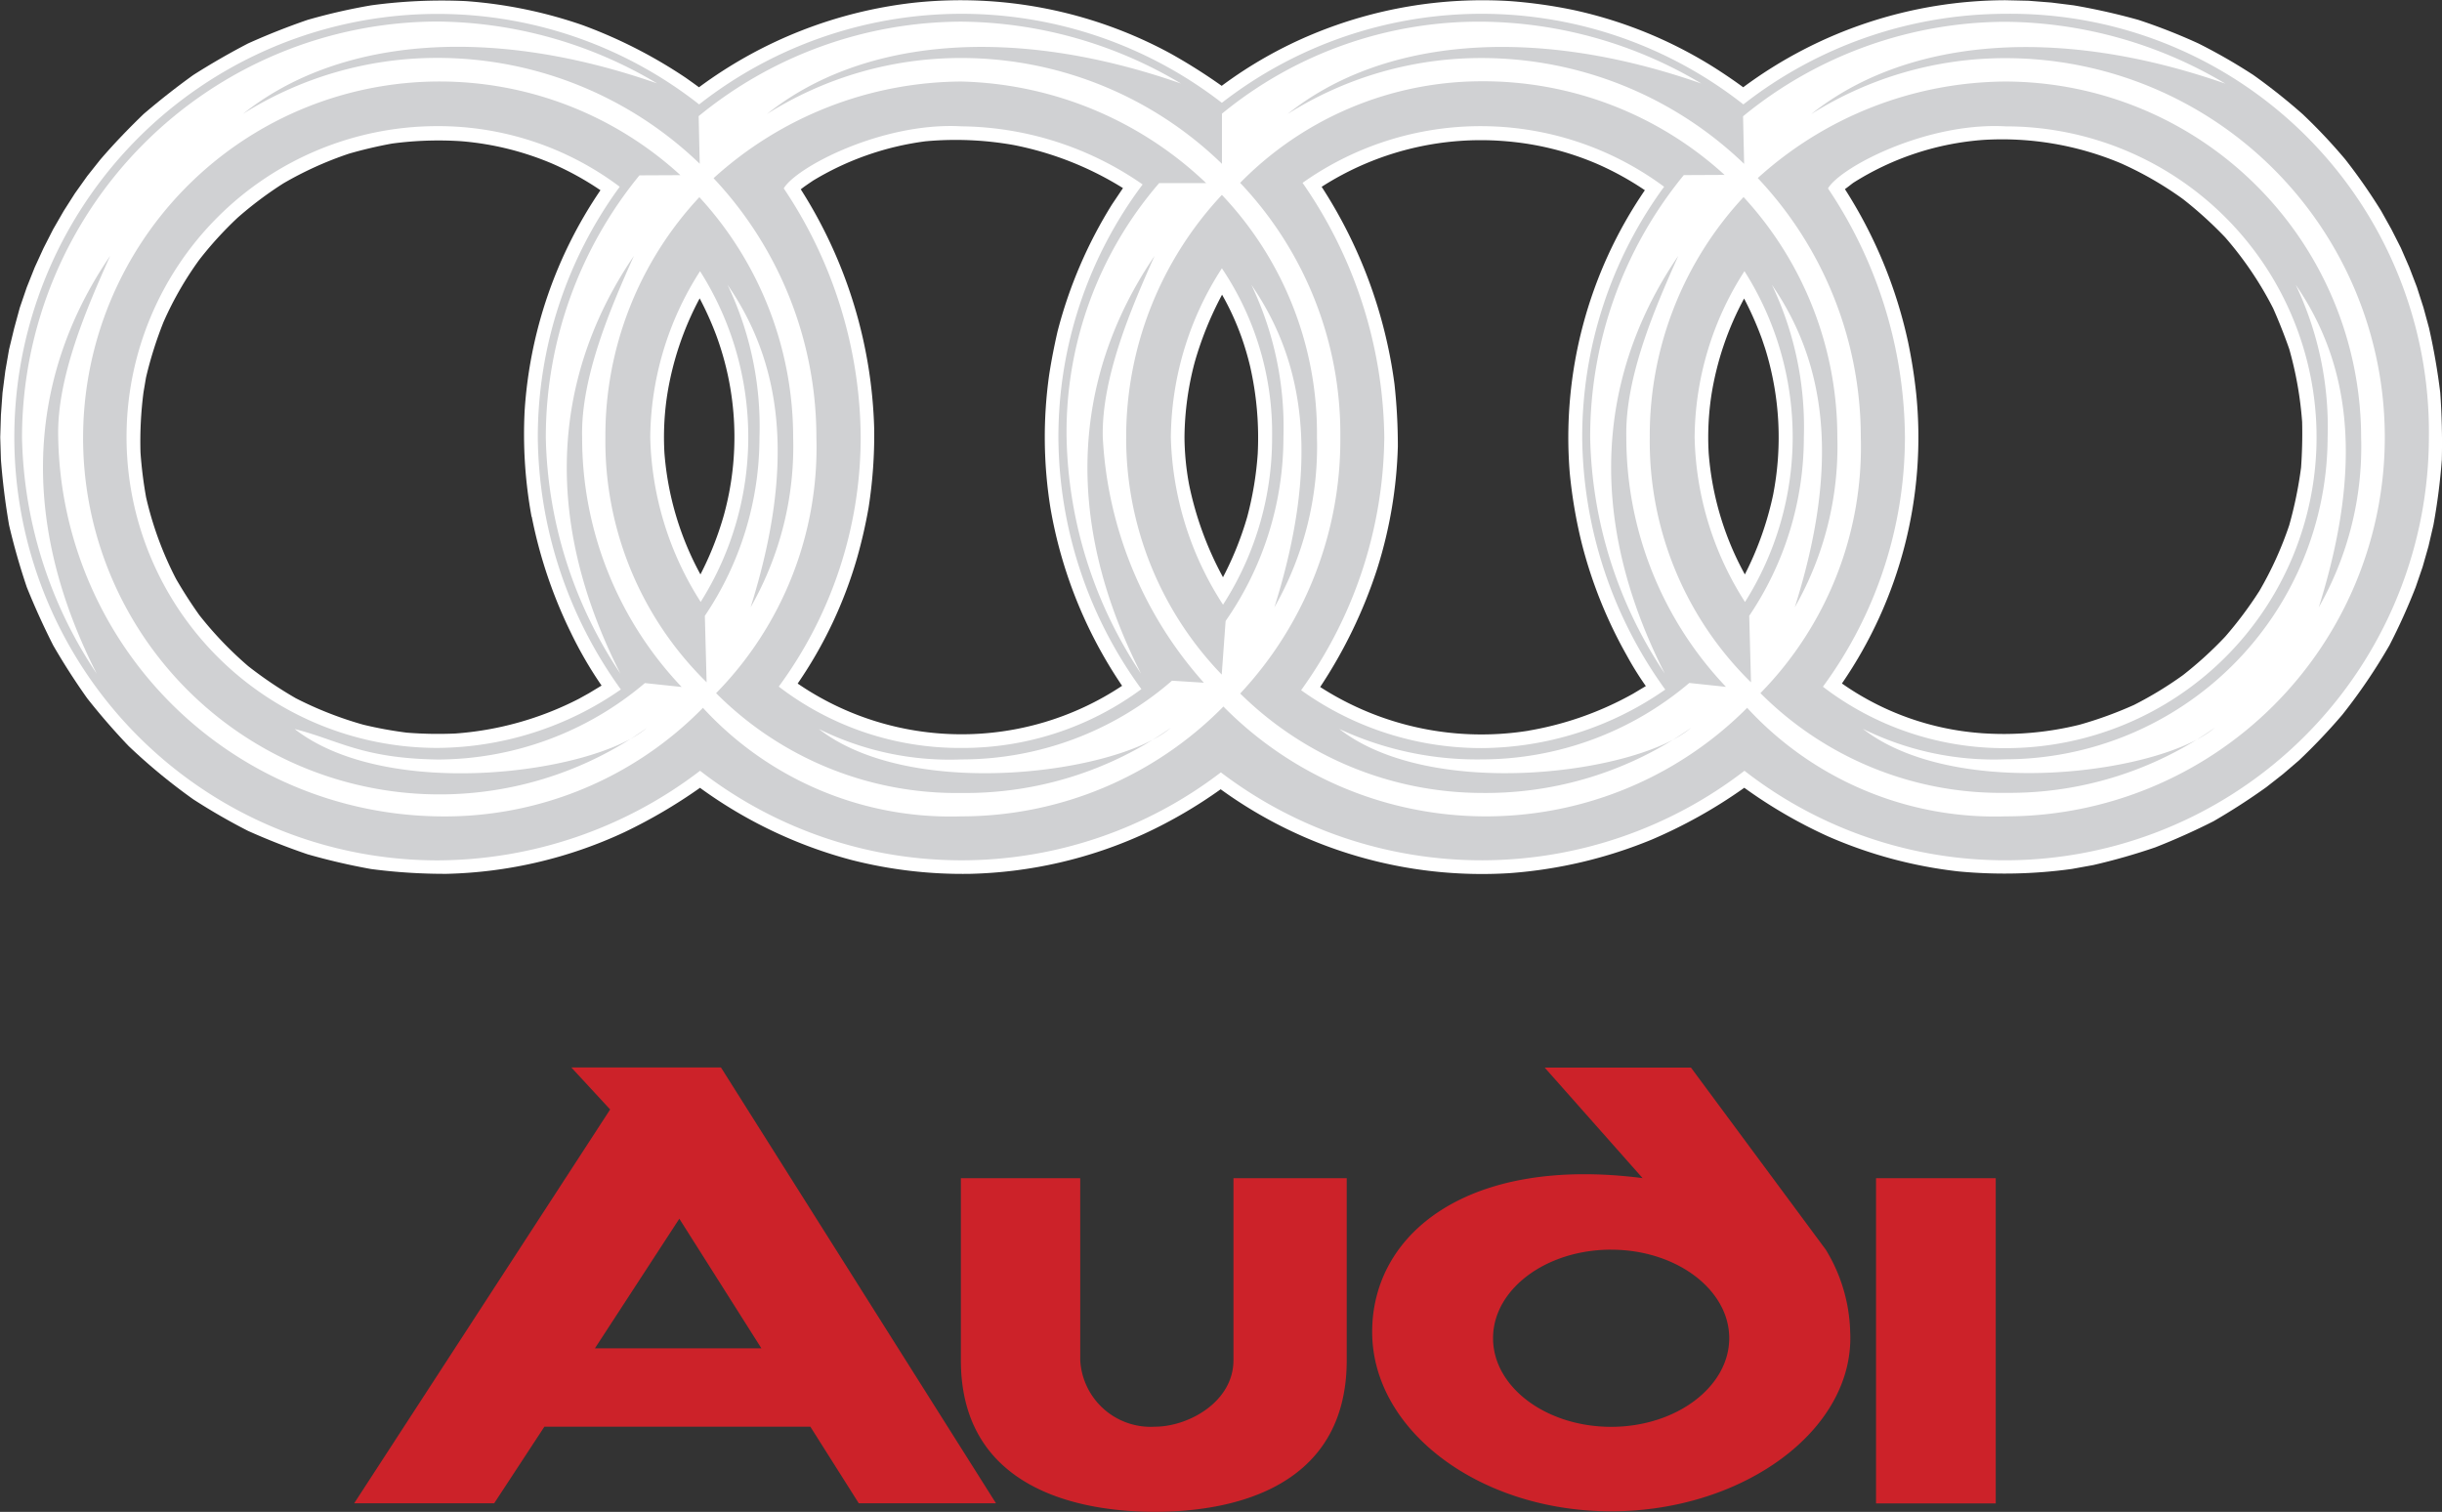
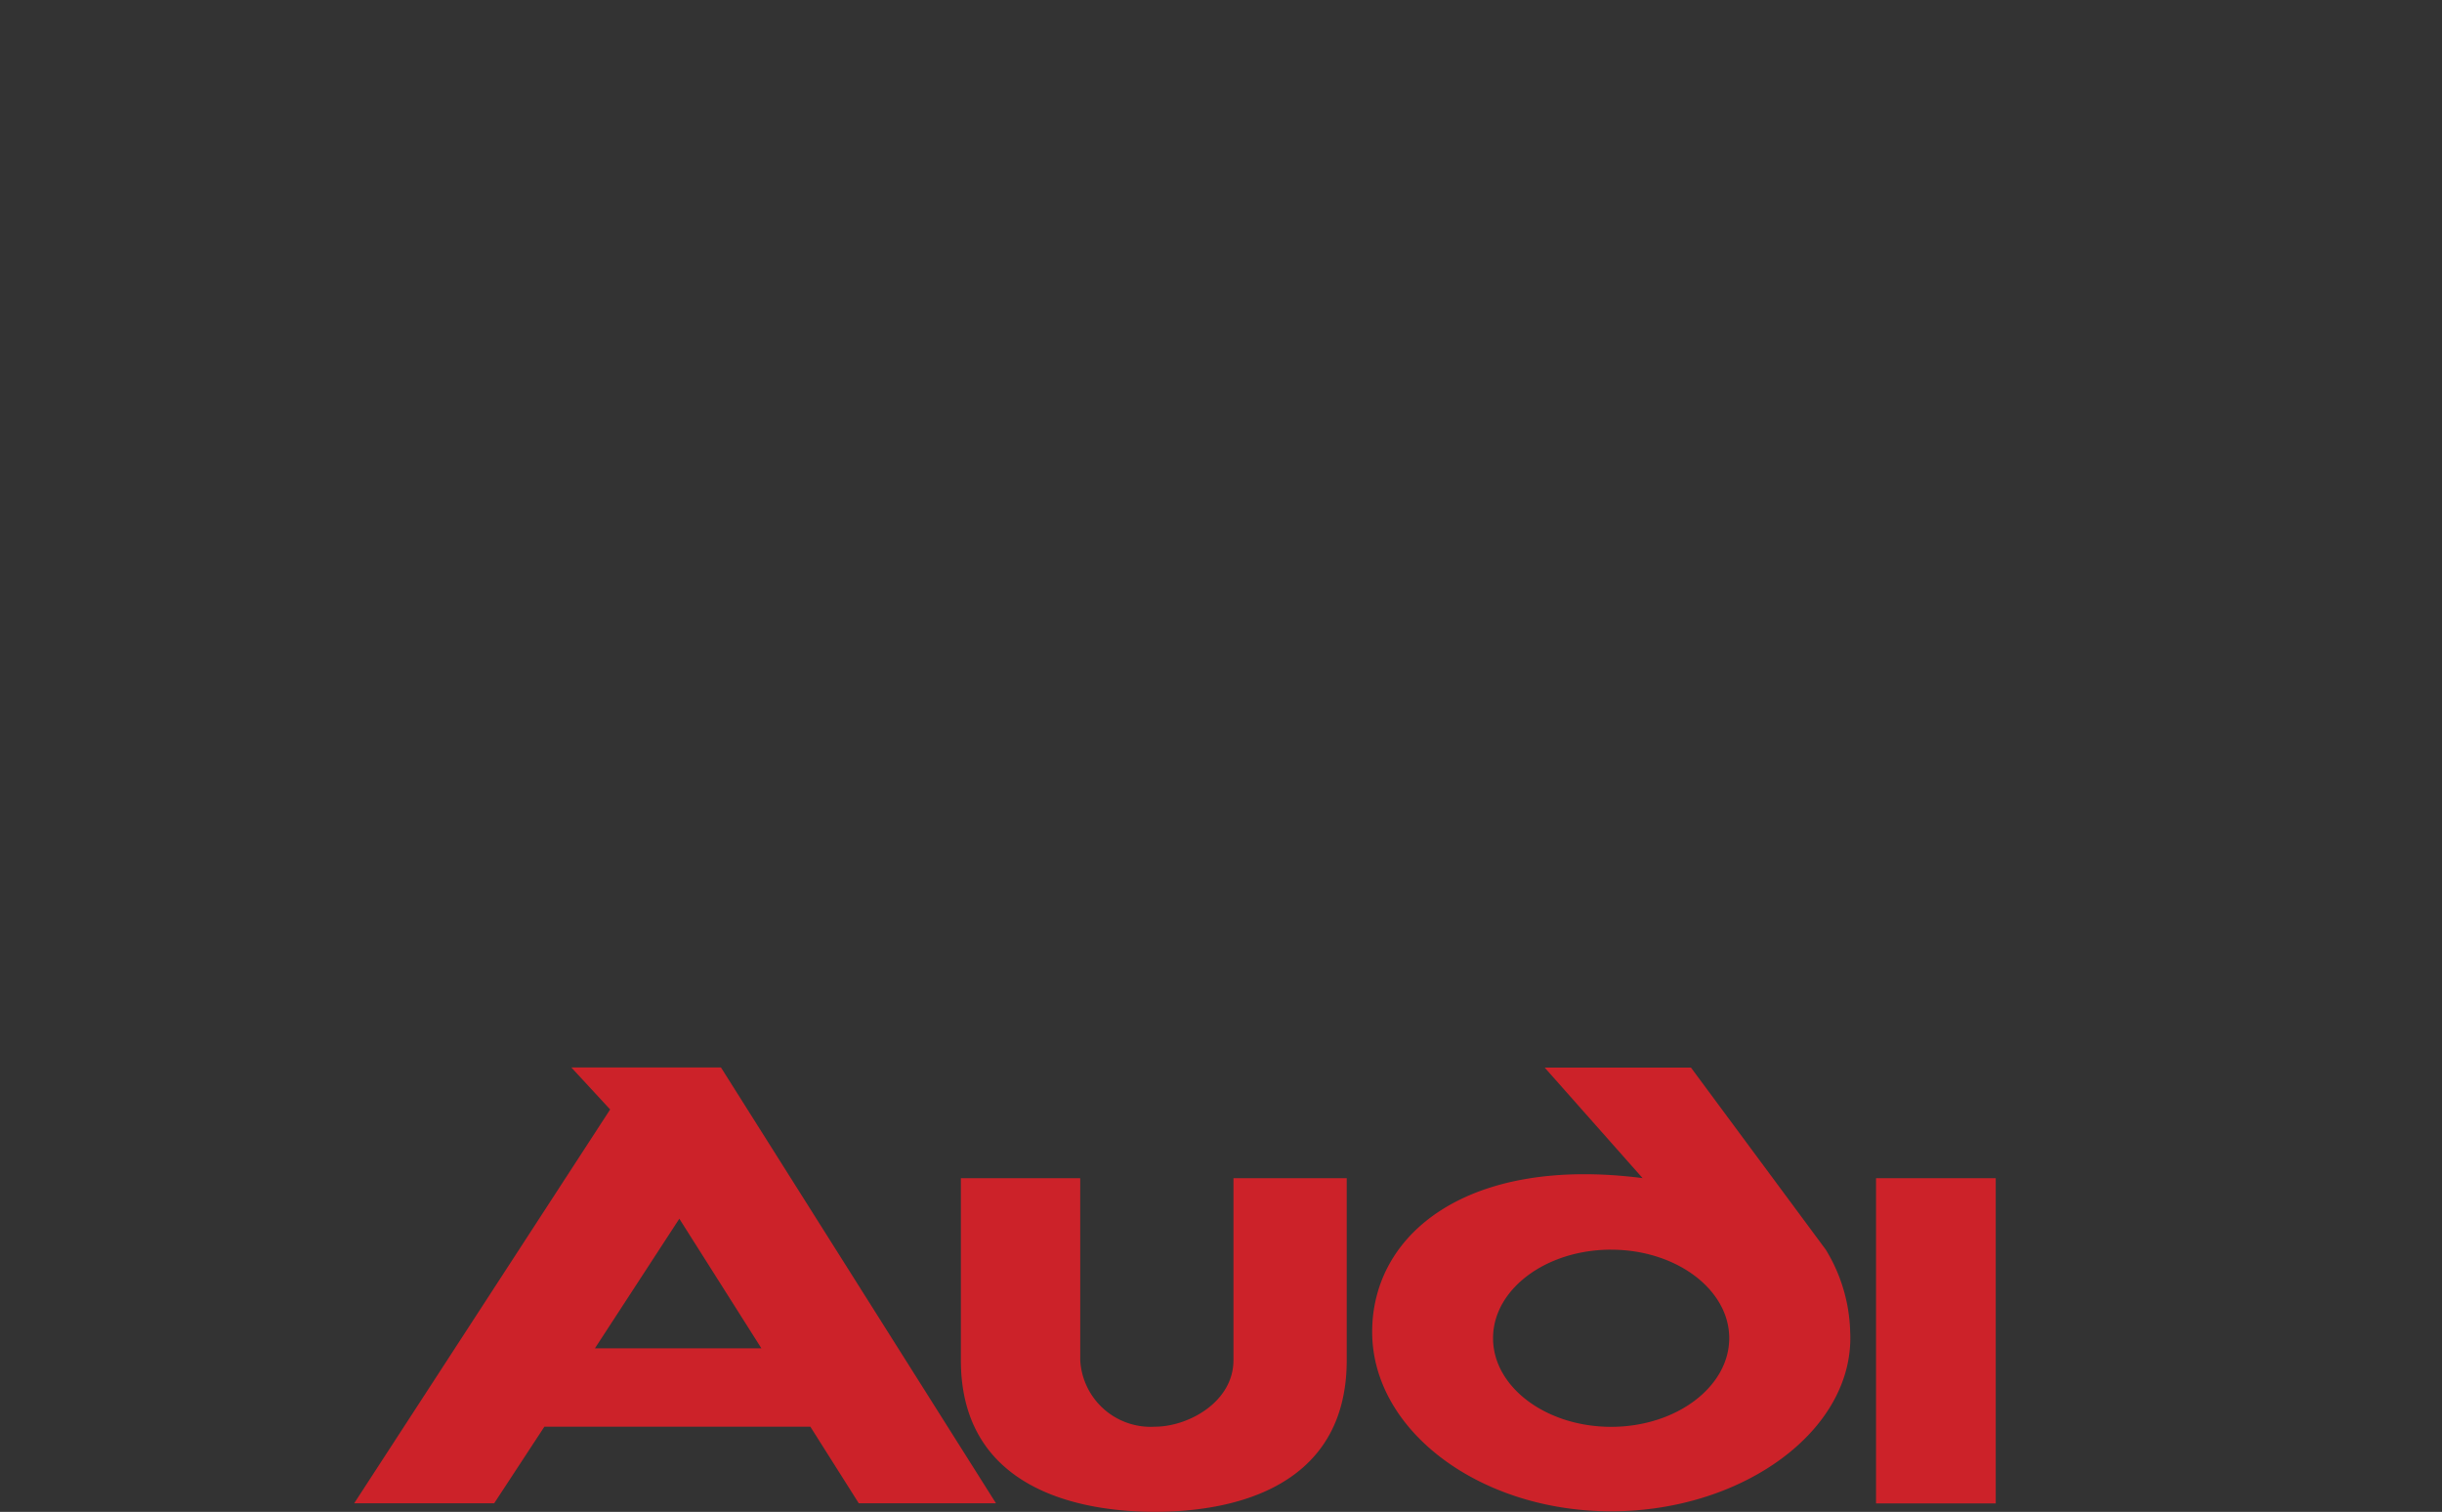
<svg xmlns="http://www.w3.org/2000/svg" width="87.214" height="53.999" viewBox="0 0 87.214 53.999">
  <rect x="0" y="0" width="87.214" height="53.999" fill="#333333" stroke="none" />
  <g id="audi-11" transform="translate(-10.255 -45.906)">
    <path id="Trazado_8899" data-name="Trazado 8899" d="M93.859,125.156V136.77H89.584V125.156Zm-13.736,2.552c2.318,0,4.218,1.419,4.218,3.16s-1.9,3.167-4.218,3.167-4.217-1.419-4.217-3.167S77.8,127.707,80.122,127.707Zm1.127-2.552-3.5-3.952h5.224l4.813,6.5a5.9,5.9,0,0,1,.874,2.939c.172,3.514-3.843,6.409-8.536,6.409s-8.536-2.881-8.536-6.409,3.444-6.295,9.663-5.49Zm-20.087,6.5a2.517,2.517,0,0,0,2.666,2.374c1.2,0,2.806-.887,2.806-2.374v-6.5H70.68v6.5c0,4.508-3.989,5.414-6.852,5.414s-6.928-.905-6.928-5.414v-6.5h4.262ZM48.332,121.2l9.822,15.566h-4.9l-1.729-2.735h-9.5l-1.793,2.735h-5L44.374,122.7,42.988,121.2Zm1.444,10.031H43.83l3.015-4.629Z" transform="translate(-12.328 -37.168)" fill="#cc2229" fill-rule="evenodd" />
-     <path id="Trazado_8900" data-name="Trazado 8900" d="M81.011,72.092a11.3,11.3,0,0,0,3.508-.3,14.038,14.038,0,0,0,1.951-.709,13.224,13.224,0,0,0,1.748-1.064,13.454,13.454,0,0,0,1.508-1.374,13.839,13.839,0,0,0,1.222-1.634,12.677,12.677,0,0,0,1.064-2.343,14.629,14.629,0,0,0,.424-2.065c.038-.55.051-1.083.038-1.628a13.023,13.023,0,0,0-.462-2.608q-.257-.733-.571-1.444a12.488,12.488,0,0,0-1.716-2.54,14.175,14.175,0,0,0-1.508-1.368A12.43,12.43,0,0,0,86,51.738a10.959,10.959,0,0,0-4.9-.836,10.064,10.064,0,0,0-4.655,1.532c-.095.069-.2.158-.3.227A16.631,16.631,0,0,1,78.4,58.121a18.439,18.439,0,0,1,.291,1.849,15.517,15.517,0,0,1-2.653,10.347,9.91,9.91,0,0,0,4.971,1.774ZM73.177,58a11.955,11.955,0,0,0-.633-1.431A10.806,10.806,0,0,0,71.379,60a10.036,10.036,0,0,0-.1,2.09,10.681,10.681,0,0,0,1.292,4.332,11.518,11.518,0,0,0,1.007-2.831,10.688,10.688,0,0,0-.28-5.231Zm-8.321,14a11.622,11.622,0,0,0,3.724-1.318l.455-.272a11.059,11.059,0,0,1-.684-1.1,16.273,16.273,0,0,1-1.609-4.015,17.423,17.423,0,0,1-.424-2.488A15.634,15.634,0,0,1,69,52.7a10.643,10.643,0,0,0-1.728-.95,10.413,10.413,0,0,0-3.242-.8,10.537,10.537,0,0,0-6.573,1.628,17.042,17.042,0,0,1,2.6,7.042,20.2,20.2,0,0,1,.121,2.229,15.97,15.97,0,0,1-.735,4.364,17.27,17.27,0,0,1-2.039,4.23,10.636,10.636,0,0,0,7.453,1.559ZM54.577,57.9a9.545,9.545,0,0,0-.677-1.469,12.19,12.19,0,0,0-.981,2.426,10.757,10.757,0,0,0-.361,2.66,9.537,9.537,0,0,0,.165,1.7,11.939,11.939,0,0,0,1.21,3.306,11.6,11.6,0,0,0,.867-2.16,11.922,11.922,0,0,0,.374-2.254,11.472,11.472,0,0,0-.273-3.122,10.5,10.5,0,0,0-.324-1.089Zm-6.547-.177A16.212,16.212,0,0,1,49.974,53.2l.336-.5.051-.076a11.6,11.6,0,0,0-3.907-1.539,11.852,11.852,0,0,0-3.142-.133,10.324,10.324,0,0,0-4.021,1.406c-.146.1-.3.2-.437.31a16.741,16.741,0,0,1,2.622,8.55,16.815,16.815,0,0,1-.2,2.818,17.851,17.851,0,0,1-.412,1.8,15.492,15.492,0,0,1-2.121,4.484A10.361,10.361,0,0,0,50.33,70.4a16.183,16.183,0,0,1-2.558-6.345,15.914,15.914,0,0,1-.044-4.781c.081-.52.182-1.032.3-1.545Zm-12.217.1a11.462,11.462,0,0,0-.57-1.26A10.933,10.933,0,0,0,34.085,60a9.967,9.967,0,0,0-.1,2.09,10.783,10.783,0,0,0,1.286,4.332,11.447,11.447,0,0,0,.836-2.115A10.5,10.5,0,0,0,35.814,57.824Zm-6.573,6.542a16.285,16.285,0,0,1-.247-3.806A15.79,15.79,0,0,1,31.7,52.7a10.611,10.611,0,0,0-1.723-.95,10.5,10.5,0,0,0-3.242-.8,12.494,12.494,0,0,0-2.476.083q-.778.142-1.539.361a12.626,12.626,0,0,0-2.349,1.064,13.306,13.306,0,0,0-1.628,1.222,12.956,12.956,0,0,0-1.374,1.508,12.057,12.057,0,0,0-1.273,2.216,13.984,13.984,0,0,0-.627,1.988l-.089.526a13.657,13.657,0,0,0-.107,2.153,14.969,14.969,0,0,0,.2,1.6,12.3,12.3,0,0,0,1.07,2.913q.385.665.83,1.291A13.016,13.016,0,0,0,19.122,69.7a14.494,14.494,0,0,0,1.7,1.146,13.065,13.065,0,0,0,2.406.943,14.28,14.28,0,0,0,1.558.285,14.193,14.193,0,0,0,1.722.031,11.444,11.444,0,0,0,4.421-1.241l.361-.2.45-.272a14.3,14.3,0,0,1-1.108-1.913,16.789,16.789,0,0,1-1.387-4.122ZM91.2,74.017q-.917.657-1.893,1.222-1.016.514-2.077.931a22.205,22.205,0,0,1-2.217.633l-.766.139a17.548,17.548,0,0,1-4.034.089,16.087,16.087,0,0,1-4.673-1.254,17.307,17.307,0,0,1-2.989-1.735,17.75,17.75,0,0,1-3.3,1.849,16.465,16.465,0,0,1-5.073,1.2,15.9,15.9,0,0,1-10.328-2.995,16.9,16.9,0,0,1-2.7,1.576,15.849,15.849,0,0,1-6.238,1.444,16.036,16.036,0,0,1-4.243-.494,16.279,16.279,0,0,1-5.414-2.578,18.574,18.574,0,0,1-2.711,1.59,15.893,15.893,0,0,1-6.333,1.482,20.235,20.235,0,0,1-2.7-.171,22.991,22.991,0,0,1-2.268-.526q-1.083-.368-2.128-.836a22.016,22.016,0,0,1-1.957-1.128,20.941,20.941,0,0,1-2.312-1.906q-.778-.816-1.475-1.7-.652-.918-1.216-1.893-.516-1.018-.943-2.078-.37-1.092-.633-2.216-.2-1.161-.291-2.337l-.025-.8.025-.8.057-.791.1-.779.133-.766.184-.76.2-.734.247-.722.285-.716.316-.69.342-.671.38-.659.4-.627.437-.614.462-.582c.494-.576,1.013-1.114,1.551-1.634q.857-.733,1.773-1.393.953-.606,1.957-1.128,1.044-.47,2.128-.843a21.08,21.08,0,0,1,2.268-.519,18.726,18.726,0,0,1,3.376-.152,16.289,16.289,0,0,1,4.167.855,17.3,17.3,0,0,1,3.7,1.887l.259.184.209.152a15.878,15.878,0,0,1,7.688-3.021,15.716,15.716,0,0,1,9.156,1.817,20.308,20.308,0,0,1,1.824,1.153,15.294,15.294,0,0,1,3.256-1.849,15.8,15.8,0,0,1,7.036-1.178,17.356,17.356,0,0,1,2.292.323,15.68,15.68,0,0,1,5.041,2.071c.336.215.684.45,1,.684a15.78,15.78,0,0,1,9.367-3.109l.823.019.817.064.8.1q1.165.2,2.306.519a20.678,20.678,0,0,1,2.147.843,20.088,20.088,0,0,1,1.963,1.128,21.526,21.526,0,0,1,1.754,1.393,19.5,19.5,0,0,1,1.527,1.621,20.168,20.168,0,0,1,1.279,1.836l.368.659L96,54.76l.3.69.272.709.234.728.2.734a23.277,23.277,0,0,1,.4,2.306q.085,1.2.057,2.394a22.218,22.218,0,0,1-.3,2.337l-.177.76-.209.735-.247.721a21.794,21.794,0,0,1-.937,2.078,20.168,20.168,0,0,1-1.684,2.482,21.218,21.218,0,0,1-1.552,1.634l-.57.488-.588.461Z" fill="#fff" fill-rule="evenodd" />
-     <path id="Trazado_8901" data-name="Trazado 8901" d="M35.979,70.756A12.045,12.045,0,0,1,32.364,62,12.478,12.478,0,0,1,35.72,53.43,12.673,12.673,0,0,1,39.07,62a11.583,11.583,0,0,1-1.52,6.079c1.6-5.091,1.14-8.676-.823-11.519A11.723,11.723,0,0,1,37.867,62a11.39,11.39,0,0,1-1.951,6.383ZM97.489,62A15.139,15.139,0,0,1,73.045,73.917a15.379,15.379,0,0,1-18.7.057,15.23,15.23,0,0,1-18.6-.057,15.512,15.512,0,0,1-9.379,3.2,15.116,15.116,0,1,1,9.346-27,15.187,15.187,0,0,1,18.669-.057,15.122,15.122,0,0,1,18.625.057,15.229,15.229,0,0,1,9.366-3.236A14.941,14.941,0,0,1,97.489,62ZM82.373,48.465a12.982,12.982,0,0,0-6.947,2c3.324-2.654,8.663-3.23,14.794-1.089a15.559,15.559,0,0,0-7.846-2.21,14.833,14.833,0,0,0-9.379,3.375l.038,1.7a13.52,13.52,0,0,0-9.373-3.78,12.938,12.938,0,0,0-6.934,2c3.313-2.654,8.658-3.23,14.781-1.089a15.543,15.543,0,0,0-7.846-2.21,14.472,14.472,0,0,0-9.277,3.286v1.792a13.352,13.352,0,0,0-9.309-3.78,12.956,12.956,0,0,0-6.941,2c3.318-2.654,8.657-3.23,14.786-1.089a15.541,15.541,0,0,0-7.846-2.21,14.86,14.86,0,0,0-9.379,3.375l.038,1.7a13.493,13.493,0,0,0-9.366-3.78,12.992,12.992,0,0,0-6.947,2c3.324-2.654,8.663-3.23,14.792-1.089a15.558,15.558,0,0,0-7.846-2.21A14.874,14.874,0,0,0,11.529,62.006a15.668,15.668,0,0,0,2.666,8.441c-3.388-6.681-1.678-11.76.482-14.92-.83,1.855-1.913,4.338-1.855,6.478a13.772,13.772,0,0,0,13.546,13.54,12.9,12.9,0,0,0,9.48-3.876,12,12,0,0,0,9.227,3.876,13.127,13.127,0,0,0,9.361-3.922,13.165,13.165,0,0,0,18.705.046,12.018,12.018,0,0,0,9.233,3.876,13.54,13.54,0,0,0,0-27.08ZM52.6,70.7a11.463,11.463,0,0,1-7.523,2.812,10.5,10.5,0,0,1-5.092-1.089c3.318,2.584,10.69,1.583,12.57-.038a12.719,12.719,0,0,1-7.479,2.325,12.11,12.11,0,0,1-8.758-3.565A12.525,12.525,0,0,0,39.9,62.005a13.506,13.506,0,0,0-3.673-9.252A13.262,13.262,0,0,1,45.074,49.3a13.125,13.125,0,0,1,8.746,3.628H52.141a13.6,13.6,0,0,0-3.306,9.081,15.713,15.713,0,0,0,2.66,8.441c-3.388-6.681-1.672-11.76.482-14.92-.83,1.855-1.9,4.344-1.849,6.478a14.248,14.248,0,0,0,3.61,8.764L52.6,70.7Zm1.779-.215A12.155,12.155,0,0,1,50.963,62a12.653,12.653,0,0,1,3.419-8.651A12.366,12.366,0,0,1,57.777,62a11.588,11.588,0,0,1-1.52,6.079c1.6-5.091,1.139-8.676-.823-11.519A11.779,11.779,0,0,1,56.58,62a11.468,11.468,0,0,1-2.065,6.567l-.139,1.913Zm.659.67A13.272,13.272,0,0,0,58.612,62a13.029,13.029,0,0,0-3.578-9.081,12.084,12.084,0,0,1,8.625-3.628,12.779,12.779,0,0,1,8.676,3.344l-1.456.007A14.737,14.737,0,0,0,67.535,62,15.669,15.669,0,0,0,70.2,70.446c-3.388-6.681-1.678-11.76.482-14.92-.83,1.855-1.907,4.332-1.856,6.478a12.927,12.927,0,0,0,3.559,8.916l-1.311-.139a11.482,11.482,0,0,1-7.416,2.73,11.636,11.636,0,0,1-5.085-1.089c3.312,2.584,10.683,1.583,12.564-.038a12.72,12.72,0,0,1-7.479,2.325,12.332,12.332,0,0,1-8.625-3.554Zm2.178-.113a11.047,11.047,0,0,0,6.446,2.065,11.576,11.576,0,0,0,6.554-2.09A15.61,15.61,0,0,1,67.25,62a15.147,15.147,0,0,1,2.925-8.942,11,11,0,0,0-12.912-.139A16.254,16.254,0,0,1,60.182,62a15.686,15.686,0,0,1-2.969,9.037Zm-2.792-3.059A11,11,0,0,0,56.175,62a10.538,10.538,0,0,0-1.793-6.029A11.244,11.244,0,0,0,52.559,62,11.5,11.5,0,0,0,54.421,67.983ZM51.507,71A15.36,15.36,0,0,1,48.543,62a15.028,15.028,0,0,1,3.008-9.024A11.545,11.545,0,0,0,45.08,50.9c-2.819-.158-5.9,1.456-6.346,2.216A16.116,16.116,0,0,1,41.482,62a15.053,15.053,0,0,1-2.926,8.91,10.618,10.618,0,0,0,6.517,2.192A10.741,10.741,0,0,0,51.507,71Zm-16.421-.076-1.311-.139a11.464,11.464,0,0,1-7.409,2.73c-2.717-.045-3.522-.691-5.1-1.089,3.319,2.584,10.69,1.583,12.577-.038a12.731,12.731,0,1,1,1.2-19.744l-1.463.007a14.777,14.777,0,0,0-3.344,9.359A15.72,15.72,0,0,0,32.9,70.448c-3.388-6.681-1.672-11.76.482-14.92-.829,1.855-1.9,4.332-1.849,6.478a12.913,12.913,0,0,0,3.552,8.915Zm.678-3.033a11.049,11.049,0,0,0-.019-11.817A11.136,11.136,0,0,0,33.966,62a11.366,11.366,0,0,0,1.8,5.884Zm-2.843,3.128A15.616,15.616,0,0,1,29.95,62a15.147,15.147,0,0,1,2.926-8.942,10.791,10.791,0,0,0-6.51-2.165,11.1,11.1,0,1,0,0,22.208,11.59,11.59,0,0,0,6.554-2.09Zm40.358-.26A12.046,12.046,0,0,1,69.663,62a12.5,12.5,0,0,1,3.35-8.574A12.643,12.643,0,0,1,76.362,62a11.583,11.583,0,0,1-1.52,6.079c1.609-5.091,1.14-8.676-.817-11.519A11.8,11.8,0,0,1,75.166,62a11.39,11.39,0,0,1-1.951,6.383Zm.335.386A12.55,12.55,0,0,0,77.2,62a13.485,13.485,0,0,0-3.68-9.252A13.281,13.281,0,0,1,82.372,49.3,12.73,12.73,0,0,1,95.069,62a11.583,11.583,0,0,1-1.513,6.079c1.6-5.091,1.133-8.676-.823-11.519A11.8,11.8,0,0,1,93.872,62a11.526,11.526,0,0,1-11.5,11.507,10.545,10.545,0,0,1-5.1-1.089c3.319,2.584,10.689,1.583,12.57-.038a12.715,12.715,0,0,1-7.473,2.325A12.112,12.112,0,0,1,73.614,71.143Zm2.236-.228a10.646,10.646,0,0,0,6.523,2.192,11.1,11.1,0,0,0,0-22.208c-2.818-.158-5.9,1.456-6.345,2.216A16.121,16.121,0,0,1,78.776,62a15.063,15.063,0,0,1-2.926,8.91Zm-2.786-3.027a11.049,11.049,0,0,0-.019-11.817A11.08,11.08,0,0,0,71.265,62,11.311,11.311,0,0,0,73.064,67.888Z" transform="translate(-0.488 -0.482)" fill="#d0d1d3" fill-rule="evenodd" />
  </g>
</svg>